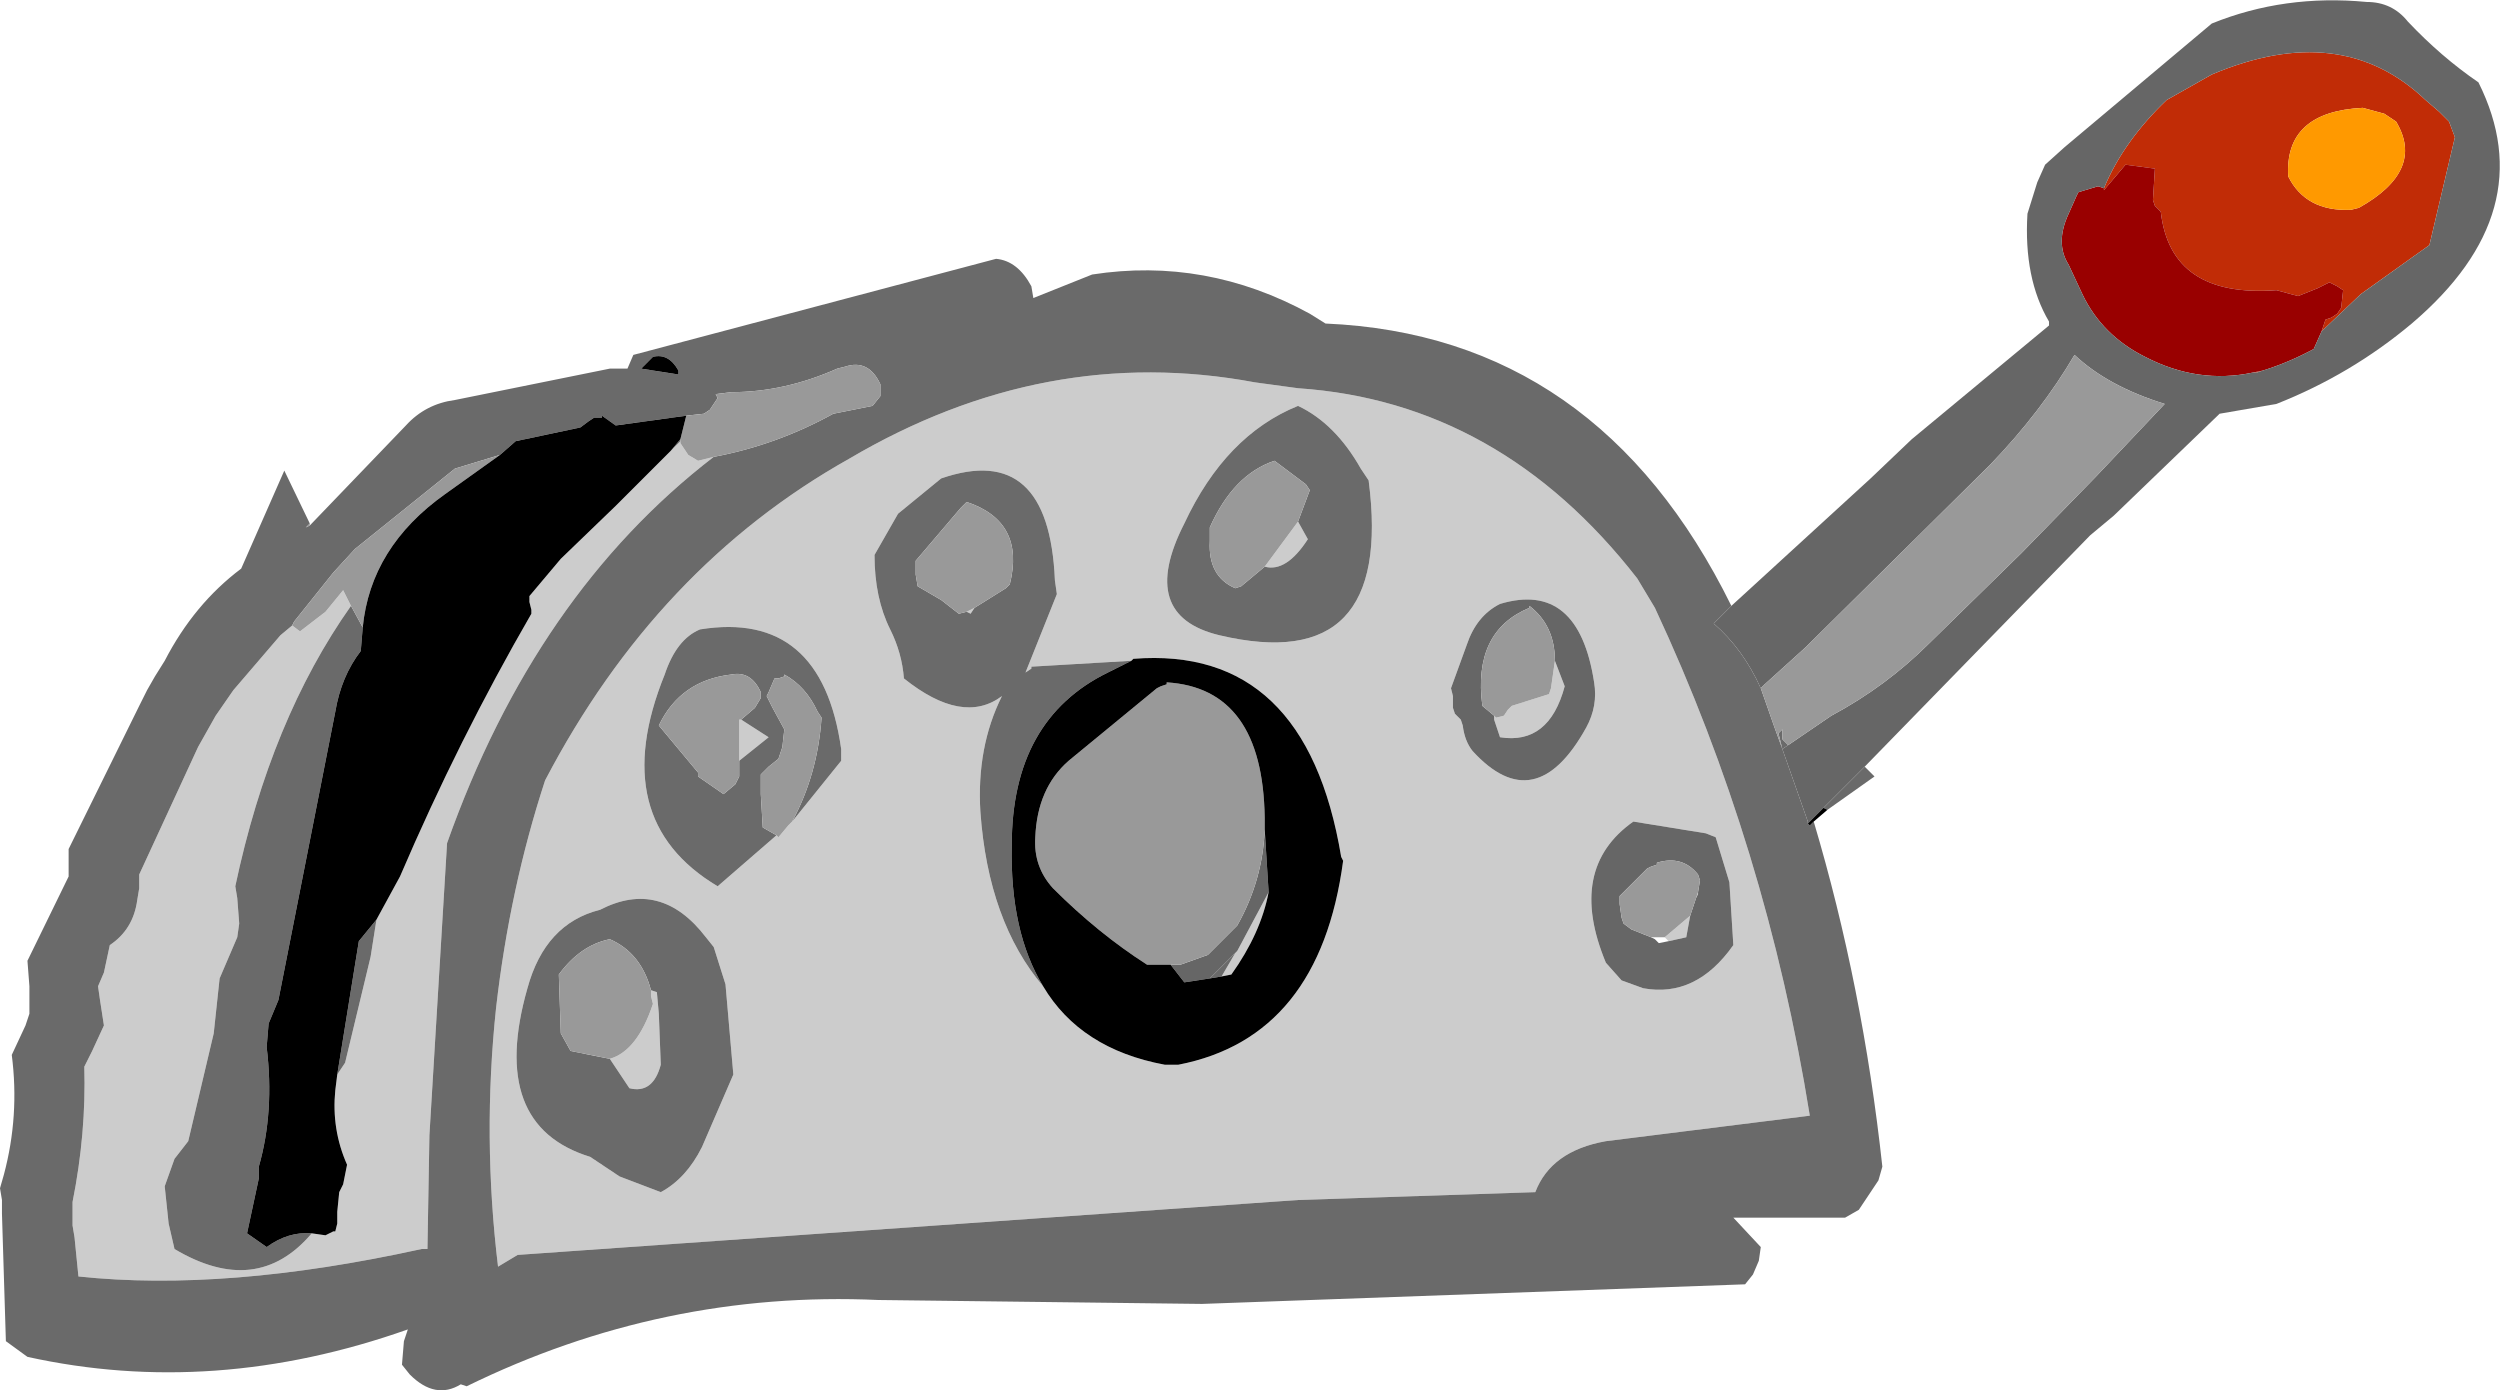
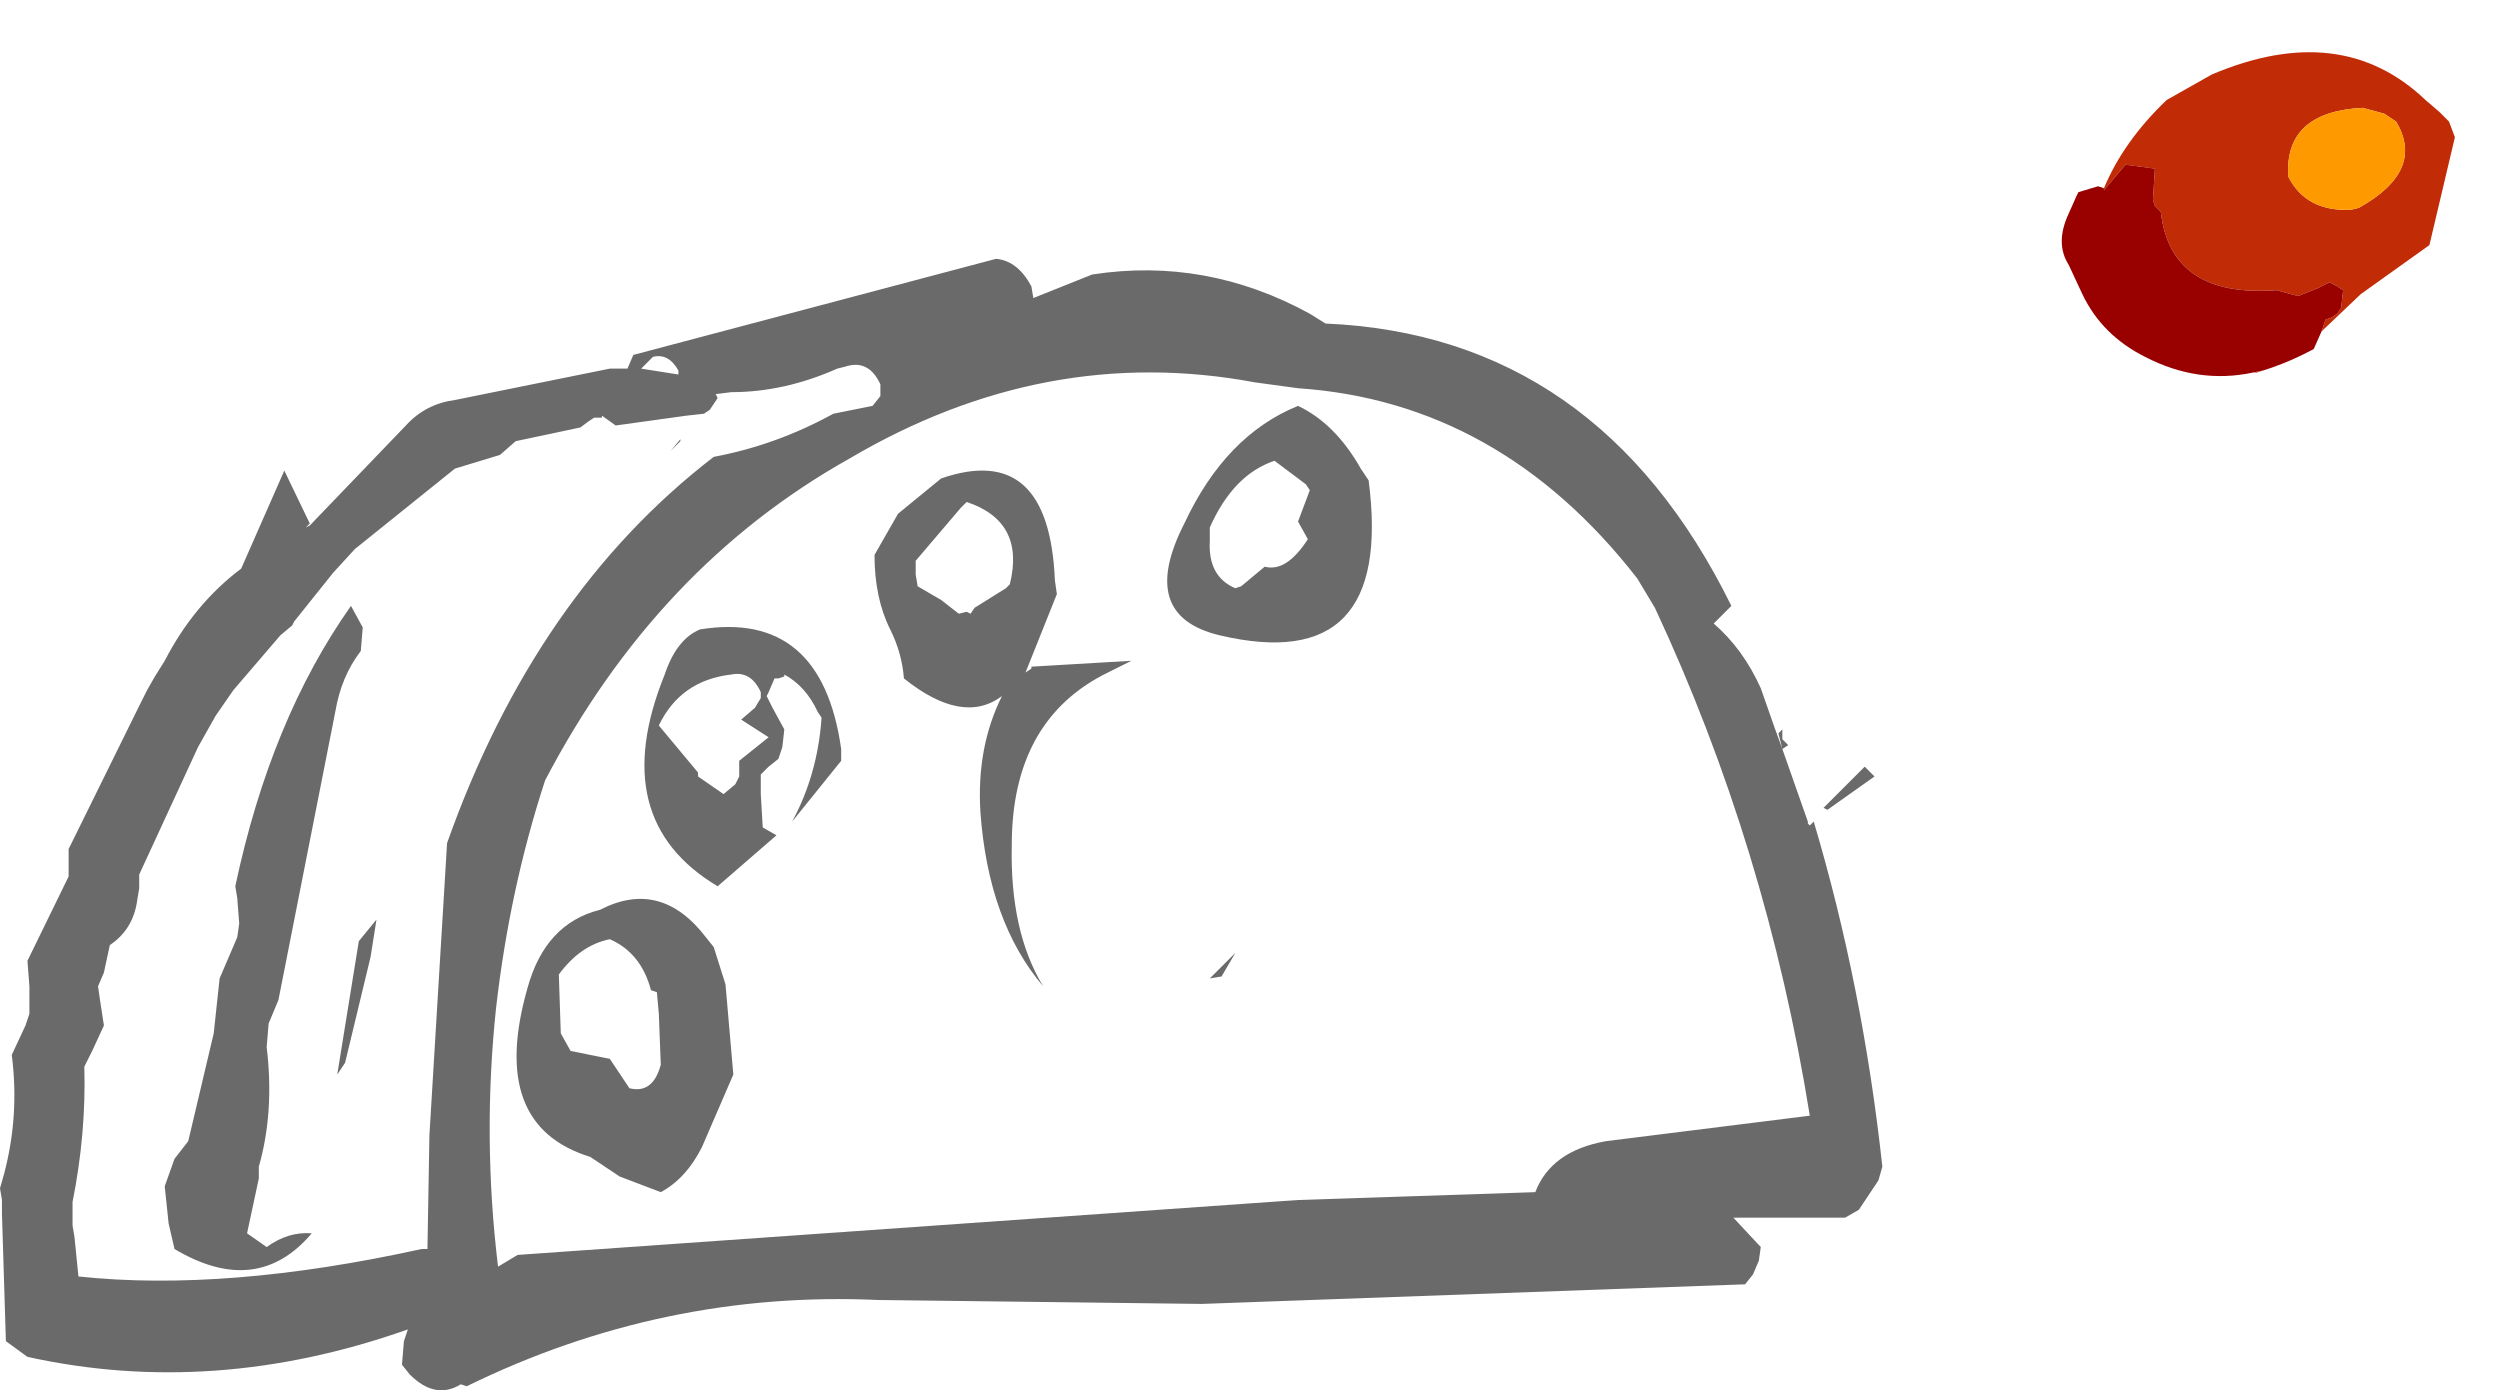
<svg xmlns="http://www.w3.org/2000/svg" height="35.45px" width="63.75px">
  <g transform="matrix(1.0, 0.0, 0.0, 1.0, 24.0, 11.5)">
-     <path d="M8.0 -1.75 L9.1 -1.6 Q14.25 -1.25 17.75 3.25 L18.2 4.0 Q21.05 10.1 22.15 16.95 L16.95 17.6 Q15.55 17.85 15.15 18.9 L9.1 19.1 -10.8 20.5 -11.3 20.8 Q-11.7 17.5 -11.35 14.2 -11.0 11.15 -10.1 8.4 -7.25 2.95 -2.35 0.2 2.65 -2.75 8.0 -1.75 M-5.8 0.15 Q-10.35 3.65 -12.6 10.0 L-13.05 17.45 -13.1 20.35 -13.25 20.35 Q-18.25 21.45 -22.0 21.05 L-22.1 20.05 -22.15 19.75 -22.15 19.45 -22.15 19.15 Q-21.8 17.4 -21.85 15.7 L-21.65 15.3 -21.35 14.65 -21.45 14.0 -21.5 13.65 -21.35 13.3 -21.2 12.6 Q-20.6 12.2 -20.5 11.45 L-20.45 11.15 -20.45 10.8 -18.95 7.55 -18.5 6.75 -18.05 6.1 -16.85 4.7 -16.55 4.45 -16.35 4.6 -15.7 4.1 -15.25 3.55 -15.05 3.95 Q-17.1 6.85 -18.0 11.1 L-17.95 11.4 -17.9 12.05 -17.95 12.4 -18.25 13.1 -18.4 13.45 -18.55 14.85 -19.2 17.6 -19.55 18.05 -19.8 18.75 -19.7 19.7 -19.55 20.35 Q-17.45 21.6 -16.05 19.95 L-15.7 20.0 -15.5 19.9 -15.45 19.9 -15.4 19.7 -15.4 19.4 -15.35 18.9 -15.25 18.7 -15.15 18.2 Q-15.55 17.3 -15.45 16.3 L-15.4 15.9 -15.2 15.6 -14.55 12.9 -14.4 11.95 -13.8 10.85 Q-12.3 7.35 -10.45 4.15 L-10.45 4.05 -10.5 3.85 -10.5 3.7 -9.7 2.75 -8.3 1.4 -6.9 0.0 -6.65 -0.25 -6.65 -0.2 -6.45 0.1 -6.2 0.25 -5.8 0.15 M4.85 5.35 L2.3 5.5 2.3 5.55 2.15 5.65 2.95 3.65 2.9 3.3 Q2.75 -0.25 0.0 0.7 L-1.1 1.6 -1.7 2.65 Q-1.7 3.75 -1.3 4.55 -1.0 5.15 -0.95 5.8 0.55 7.0 1.55 6.25 0.9 7.55 1.0 9.2 1.2 12.0 2.6 13.65 3.55 15.25 5.7 15.65 L6.05 15.65 Q9.65 14.95 10.25 10.45 L10.2 10.35 Q9.3 4.95 4.9 5.3 L4.85 5.35 M-3.8 9.45 L-2.55 7.9 -2.55 7.6 Q-3.05 4.05 -6.15 4.55 -6.75 4.8 -7.05 5.7 -8.55 9.4 -5.7 11.1 L-4.2 9.8 -4.15 9.85 -3.9 9.55 -3.8 9.45 M0.85 4.0 L0.75 4.15 0.65 4.1 0.85 4.0 M-5.15 7.9 L-5.15 7.65 -5.15 6.85 -5.1 6.85 -4.4 7.3 -5.15 7.9 M-5.5 13.6 L-5.8 12.65 -6.0 12.4 Q-7.15 10.9 -8.7 11.7 -10.1 12.05 -10.55 13.7 -11.55 17.2 -8.95 18.0 L-8.2 18.5 -7.15 18.9 Q-6.5 18.55 -6.1 17.75 L-5.3 15.9 -5.5 13.6 M-8.45 15.5 Q-7.75 15.3 -7.35 14.1 L-7.4 13.9 -7.4 13.75 -7.25 13.8 -7.2 14.35 -7.15 15.65 Q-7.35 16.4 -7.95 16.25 L-8.45 15.5 M15.65 5.35 L15.9 6.0 Q15.5 7.5 14.25 7.3 L14.1 6.85 14.1 6.75 14.15 6.8 14.35 6.75 14.45 6.6 14.55 6.5 15.5 6.2 15.55 6.05 15.65 5.35 M10.9 0.75 L10.7 0.45 Q10.05 -0.7 9.1 -1.15 7.25 -0.4 6.2 1.85 5.0 4.2 7.1 4.7 11.55 5.75 10.9 0.75 M14.25 3.9 Q13.65 4.2 13.4 4.95 L13.0 6.05 13.05 6.25 13.05 6.55 13.1 6.7 13.25 6.85 13.3 7.0 Q13.35 7.4 13.55 7.65 15.15 9.4 16.45 7.05 16.75 6.5 16.65 5.9 16.25 3.3 14.25 3.9 M19.3 11.25 L19.3 11.3 19.25 11.4 19.3 11.25 M19.1 11.85 L19.0 12.4 18.55 12.5 18.45 12.4 19.1 11.85 M19.75 9.85 L19.5 9.75 17.65 9.45 Q15.95 10.65 16.95 13.05 L17.35 13.5 17.9 13.7 Q19.25 13.95 20.2 12.6 L20.1 11.0 19.75 9.85 M8.25 2.95 L9.1 1.8 9.35 2.25 Q8.8 3.1 8.25 2.95 M8.35 11.25 Q8.15 12.3 7.4 13.35 L7.15 13.4 7.5 12.8 7.55 12.75 8.35 11.25" fill="#cccccc" fill-rule="evenodd" stroke="none" />
    <path d="M8.0 -1.75 Q2.65 -2.75 -2.35 0.2 -7.25 2.95 -10.1 8.4 -11.0 11.15 -11.35 14.2 -11.7 17.5 -11.3 20.8 L-10.8 20.5 9.1 19.1 15.15 18.9 Q15.55 17.85 16.95 17.6 L22.15 16.95 Q21.05 10.1 18.2 4.0 L17.75 3.25 Q14.25 -1.25 9.1 -1.6 L8.0 -1.75 M-16.1 1.9 L-13.65 -0.65 Q-13.15 -1.2 -12.4 -1.3 L-8.45 -2.1 -8.0 -2.1 -7.85 -2.45 1.4 -4.9 Q1.95 -4.85 2.3 -4.2 L2.35 -3.9 3.85 -4.5 Q6.75 -4.95 9.4 -3.5 L9.8 -3.25 Q16.75 -2.95 20.15 3.95 L19.7 4.4 Q20.45 5.05 20.9 6.05 L21.25 7.05 21.45 7.6 21.35 7.2 21.45 7.1 21.45 7.35 21.6 7.5 21.45 7.6 22.1 9.45 22.1 9.5 22.15 9.55 22.25 9.45 Q23.5 13.65 24.0 18.25 L23.9 18.6 23.5 19.2 23.4 19.35 23.05 19.55 20.2 19.55 20.9 20.3 20.85 20.65 20.7 21.0 20.5 21.25 6.65 21.75 -1.6 21.65 Q-7.1 21.4 -12.1 23.85 L-12.25 23.8 Q-12.9 24.2 -13.55 23.55 L-13.75 23.3 -13.7 22.7 -13.6 22.4 Q-18.55 24.15 -23.3 23.1 L-23.85 22.7 -23.95 19.45 -23.95 19.1 -24.0 18.8 -23.9 18.45 Q-23.5 16.95 -23.7 15.4 L-23.35 14.65 -23.25 14.35 -23.25 13.65 -23.3 13.0 -22.25 10.85 -22.25 10.5 -22.25 10.15 -20.45 6.5 -20.25 6.1 -20.05 5.75 -19.8 5.35 Q-19.05 3.9 -17.85 3.0 L-16.75 0.5 -16.1 1.85 -16.2 1.95 -16.1 1.9 M23.55 8.05 L23.8 8.3 22.6 9.15 22.5 9.1 23.55 8.05 M-6.5 -0.9 L-8.3 -0.65 -8.65 -0.9 -8.65 -0.85 -8.85 -0.85 -9.0 -0.75 -9.2 -0.6 -10.85 -0.25 -11.25 0.1 -12.4 0.45 -14.95 2.5 -15.5 3.1 -16.5 4.35 -16.55 4.45 -16.85 4.7 -18.05 6.1 -18.5 6.75 -18.95 7.55 -20.45 10.8 -20.45 11.15 -20.5 11.45 Q-20.6 12.2 -21.2 12.6 L-21.35 13.3 -21.5 13.65 -21.45 14.0 -21.35 14.65 -21.65 15.3 -21.85 15.7 Q-21.8 17.4 -22.15 19.15 L-22.15 19.45 -22.15 19.75 -22.1 20.05 -22.0 21.05 Q-18.25 21.45 -13.25 20.35 L-13.1 20.35 -13.05 17.45 -12.6 10.0 Q-10.35 3.65 -5.8 0.15 -4.2 -0.15 -2.75 -0.95 L-1.75 -1.15 -1.55 -1.4 -1.55 -1.55 -1.55 -1.7 Q-1.85 -2.35 -2.45 -2.15 L-2.65 -2.1 Q-4.0 -1.5 -5.35 -1.5 L-5.75 -1.45 -5.7 -1.35 -5.8 -1.2 -5.9 -1.05 -6.05 -0.95 -6.5 -0.9 M-14.75 4.5 L-14.8 5.1 Q-15.3 5.75 -15.45 6.65 L-16.9 14.0 -17.15 14.6 -17.2 15.2 Q-17.0 16.85 -17.4 18.25 L-17.4 18.55 -17.7 19.95 -17.2 20.3 Q-16.65 19.9 -16.05 19.95 -17.45 21.6 -19.55 20.35 L-19.7 19.7 -19.8 18.75 -19.55 18.05 -19.2 17.6 -18.55 14.85 -18.4 13.45 -18.25 13.1 -17.95 12.4 -17.9 12.05 -17.95 11.4 -18.0 11.1 Q-17.1 6.85 -15.05 3.95 L-14.75 4.5 M-15.4 15.9 L-14.85 12.5 -14.4 11.95 -14.55 12.9 -15.2 15.6 -15.4 15.9 M-6.9 0.0 L-6.65 -0.3 -6.65 -0.25 -6.9 0.0 M-6.7 -2.05 Q-6.95 -2.5 -7.35 -2.4 L-7.65 -2.1 -6.7 -1.95 -6.7 -2.05 M2.6 13.65 Q1.2 12.0 1.0 9.2 0.9 7.55 1.55 6.25 0.55 7.0 -0.95 5.8 -1.0 5.15 -1.3 4.55 -1.7 3.75 -1.7 2.65 L-1.1 1.6 0.0 0.7 Q2.75 -0.25 2.9 3.3 L2.95 3.65 2.15 5.65 2.3 5.55 2.3 5.5 4.85 5.35 4.25 5.65 Q1.8 6.85 1.8 10.05 1.75 12.25 2.6 13.65 M-3.8 9.45 Q-3.15 8.25 -3.05 6.8 L-3.15 6.65 Q-3.45 6.0 -4.0 5.7 L-4.0 5.75 -4.15 5.8 -4.25 5.8 -4.4 6.15 -4.45 6.25 -4.3 6.55 -4.0 7.1 -4.05 7.55 -4.15 7.85 -4.4 8.05 -4.6 8.25 -4.6 8.75 -4.55 9.6 -4.2 9.8 -5.7 11.1 Q-8.55 9.4 -7.05 5.7 -6.75 4.8 -6.15 4.55 -3.05 4.05 -2.55 7.6 L-2.55 7.9 -3.8 9.45 M0.85 4.0 L1.65 3.5 1.75 3.4 Q2.15 1.8 0.65 1.3 L0.5 1.45 -0.65 2.8 -0.65 3.15 -0.6 3.45 0.0 3.8 0.45 4.15 0.65 4.1 0.75 4.15 0.85 4.0 M-5.15 7.9 L-4.4 7.3 -5.1 6.85 -4.75 6.55 -4.6 6.3 -4.6 6.15 Q-4.85 5.6 -5.35 5.7 -6.65 5.85 -7.2 7.0 L-6.2 8.2 -6.2 8.3 -5.55 8.75 -5.25 8.5 -5.15 8.3 -5.15 7.9 M-5.5 13.6 L-5.3 15.9 -6.1 17.75 Q-6.5 18.55 -7.15 18.9 L-8.2 18.5 -8.95 18.0 Q-11.55 17.2 -10.55 13.7 -10.1 12.05 -8.7 11.7 -7.15 10.9 -6.0 12.4 L-5.8 12.65 -5.5 13.6 M-8.45 15.5 L-7.95 16.25 Q-7.35 16.4 -7.15 15.65 L-7.2 14.35 -7.25 13.8 -7.4 13.75 Q-7.65 12.8 -8.45 12.45 -9.2 12.6 -9.75 13.35 L-9.7 14.85 -9.45 15.3 -8.45 15.5 M10.9 0.75 Q11.55 5.75 7.1 4.7 5.0 4.2 6.2 1.85 7.25 -0.4 9.1 -1.15 10.05 -0.7 10.7 0.45 L10.9 0.75 M9.1 1.8 L9.4 1.0 9.3 0.85 8.5 0.25 Q7.45 0.6 6.85 1.95 L6.85 2.3 Q6.8 3.2 7.5 3.5 L7.65 3.45 8.25 2.95 Q8.8 3.1 9.35 2.25 L9.1 1.8 M7.15 13.4 L6.85 13.45 7.5 12.8 7.15 13.4" fill="#6a6a6a" fill-rule="evenodd" stroke="none" />
    <path d="M29.65 -6.7 Q30.15 -7.9 31.25 -8.95 L32.4 -9.6 Q35.7 -11.0 37.85 -8.95 L38.2 -8.65 38.45 -8.4 38.6 -8.0 37.95 -5.25 36.2 -4.0 35.2 -3.05 35.3 -3.35 35.45 -3.4 35.6 -3.5 35.7 -3.65 35.75 -4.1 35.6 -4.2 35.4 -4.3 35.1 -4.15 34.6 -3.95 34.05 -4.1 Q31.35 -3.9 31.1 -6.1 L30.95 -6.25 30.9 -6.4 30.95 -7.2 30.2 -7.3 29.65 -6.65 29.65 -6.7 M33.7 -2.05 L33.55 -2.0 33.45 -2.0 33.7 -2.05 M36.8 -8.6 L36.25 -8.75 Q34.25 -8.65 34.35 -7.0 34.8 -6.1 35.95 -6.15 L36.15 -6.2 Q37.85 -7.15 37.1 -8.4 L36.8 -8.6" fill="#c12c06" fill-rule="evenodd" stroke="none" />
    <path d="M33.45 -2.0 Q32.05 -1.7 30.7 -2.4 29.6 -2.95 29.1 -4.0 L28.75 -4.75 Q28.4 -5.3 28.75 -6.05 L28.95 -6.5 29.0 -6.6 29.5 -6.75 29.65 -6.7 29.65 -6.65 30.2 -7.3 30.95 -7.2 30.9 -6.4 30.95 -6.25 31.1 -6.1 Q31.35 -3.9 34.05 -4.1 L34.6 -3.95 35.1 -4.15 35.4 -4.3 35.6 -4.2 35.75 -4.1 35.7 -3.65 35.6 -3.5 35.45 -3.4 35.3 -3.35 35.2 -3.05 35.0 -2.6 Q34.35 -2.25 33.7 -2.05 L33.45 -2.0" fill="#990000" fill-rule="evenodd" stroke="none" />
-     <path d="M20.15 3.95 L23.7 0.7 24.75 -0.3 28.25 -3.2 28.25 -3.3 Q27.6 -4.4 27.7 -6.05 L27.95 -6.85 28.15 -7.3 28.65 -7.75 32.4 -10.9 Q34.25 -11.65 36.35 -11.45 37.0 -11.45 37.4 -10.95 38.25 -10.05 39.2 -9.4 40.85 -6.1 37.5 -3.25 35.95 -1.95 34.05 -1.2 L32.6 -0.95 29.9 1.65 29.3 2.15 23.55 8.05 22.5 9.1 22.2 9.4 22.1 9.5 22.1 9.45 21.45 7.6 21.6 7.5 22.7 6.75 Q24.1 6.0 25.2 4.9 L27.55 2.6 29.45 0.65 31.2 -1.2 Q29.75 -1.65 28.9 -2.45 28.05 -1.0 26.75 0.35 L22.15 4.9 22.05 5.0 21.0 5.95 20.9 6.05 Q20.45 5.05 19.7 4.4 L20.15 3.95 M29.65 -6.7 L29.5 -6.75 29.0 -6.6 28.95 -6.5 28.75 -6.05 Q28.4 -5.3 28.75 -4.75 L29.1 -4.0 Q29.6 -2.95 30.7 -2.4 32.05 -1.7 33.45 -2.0 L33.55 -2.0 33.7 -2.05 Q34.35 -2.25 35.0 -2.6 L35.2 -3.05 36.2 -4.0 37.95 -5.25 38.6 -8.0 38.45 -8.4 38.2 -8.65 37.85 -8.95 Q35.7 -11.0 32.4 -9.6 L31.25 -8.95 Q30.15 -7.9 29.65 -6.7 M14.1 6.75 L14.1 6.85 14.25 7.3 Q15.5 7.5 15.9 6.0 L15.65 5.35 Q15.65 4.45 15.0 3.95 L15.0 4.0 Q13.55 4.6 13.8 6.5 L14.1 6.75 M14.25 3.9 Q16.25 3.3 16.65 5.9 16.75 6.5 16.45 7.05 15.15 9.4 13.55 7.65 13.35 7.4 13.3 7.0 L13.25 6.85 13.1 6.7 13.05 6.55 13.05 6.25 13.0 6.05 13.4 4.95 Q13.65 4.2 14.25 3.9 M19.3 11.25 L19.35 10.95 19.3 10.8 Q18.9 10.3 18.25 10.5 L18.25 10.55 18.1 10.6 18.0 10.65 17.5 11.15 17.3 11.35 17.3 11.55 17.35 11.9 17.4 12.05 17.6 12.2 18.1 12.4 18.2 12.45 18.3 12.55 18.55 12.5 19.0 12.4 19.1 11.85 19.25 11.4 19.3 11.3 19.3 11.25 M19.75 9.85 L20.1 11.0 20.2 12.6 Q19.25 13.95 17.9 13.7 L17.35 13.5 16.95 13.05 Q15.95 10.65 17.65 9.45 L19.5 9.75 19.75 9.85 M8.25 9.65 L8.35 11.25 7.55 12.75 7.5 12.8 6.85 13.45 6.2 13.55 5.85 13.1 6.1 13.1 6.8 12.85 7.55 12.1 Q8.2 10.95 8.25 9.65" fill="#666666" fill-rule="evenodd" stroke="none" />
    <path d="M36.8 -8.6 L37.1 -8.4 Q37.85 -7.15 36.15 -6.2 L35.95 -6.15 Q34.8 -6.1 34.35 -7.0 34.25 -8.65 36.25 -8.75 L36.8 -8.6" fill="#ff9900" fill-rule="evenodd" stroke="none" />
-     <path d="M-16.1 1.85 L-16.1 1.9 -16.2 1.95 -16.1 1.85 M20.9 6.05 L21.0 5.95 22.05 5.0 22.15 4.9 26.75 0.35 Q28.05 -1.0 28.9 -2.45 29.75 -1.65 31.2 -1.2 L29.45 0.65 27.55 2.6 25.2 4.9 Q24.1 6.0 22.7 6.75 L21.6 7.5 21.45 7.35 21.45 7.1 21.35 7.2 21.45 7.6 21.25 7.05 20.9 6.05 M-6.5 -0.9 L-6.05 -0.95 -5.9 -1.05 -5.8 -1.2 -5.7 -1.35 -5.75 -1.45 -5.35 -1.5 Q-4.0 -1.5 -2.65 -2.1 L-2.45 -2.15 Q-1.85 -2.35 -1.55 -1.7 L-1.55 -1.55 -1.55 -1.4 -1.75 -1.15 -2.75 -0.95 Q-4.2 -0.15 -5.8 0.15 L-6.2 0.25 -6.45 0.1 -6.65 -0.2 -6.65 -0.25 -6.65 -0.3 -6.5 -0.9 M-16.55 4.45 L-16.5 4.35 -15.5 3.1 -14.95 2.5 -12.4 0.45 -11.25 0.1 -12.65 1.1 Q-14.55 2.45 -14.75 4.5 L-15.05 3.95 -15.25 3.55 -15.7 4.1 -16.35 4.6 -16.55 4.45 M-4.2 9.8 L-4.55 9.6 -4.6 8.75 -4.6 8.25 -4.4 8.05 -4.15 7.85 -4.05 7.55 -4.0 7.1 -4.3 6.55 -4.45 6.25 -4.4 6.15 -4.25 5.8 -4.15 5.8 -4.0 5.75 -4.0 5.7 Q-3.45 6.0 -3.15 6.65 L-3.05 6.8 Q-3.15 8.25 -3.8 9.45 L-3.9 9.55 -4.15 9.85 -4.2 9.8 M0.65 4.1 L0.45 4.15 0.0 3.8 -0.6 3.45 -0.65 3.15 -0.65 2.8 0.5 1.45 0.65 1.3 Q2.15 1.8 1.75 3.4 L1.65 3.5 0.85 4.0 0.65 4.1 M-5.1 6.85 L-5.15 6.85 -5.15 7.65 -5.15 7.9 -5.15 8.3 -5.25 8.5 -5.55 8.75 -6.2 8.3 -6.2 8.2 -7.2 7.0 Q-6.65 5.85 -5.35 5.7 -4.85 5.6 -4.6 6.15 L-4.6 6.3 -4.75 6.55 -5.1 6.85 M-7.4 13.75 L-7.4 13.9 -7.35 14.1 Q-7.75 15.3 -8.45 15.5 L-9.45 15.3 -9.7 14.85 -9.75 13.35 Q-9.2 12.6 -8.45 12.45 -7.65 12.8 -7.4 13.75 M15.65 5.35 L15.55 6.05 15.5 6.2 14.55 6.5 14.45 6.6 14.35 6.75 14.15 6.8 14.1 6.75 13.8 6.5 Q13.55 4.6 15.0 4.0 L15.0 3.95 Q15.65 4.45 15.65 5.35 M18.1 12.4 L17.6 12.2 17.4 12.05 17.35 11.9 17.3 11.55 17.3 11.35 17.5 11.15 18.0 10.65 18.1 10.6 18.25 10.55 18.25 10.5 Q18.9 10.3 19.3 10.8 L19.35 10.95 19.3 11.25 19.25 11.4 19.1 11.85 18.45 12.4 18.1 12.4 M9.1 1.8 L8.25 2.95 7.65 3.45 7.5 3.5 Q6.8 3.2 6.85 2.3 L6.85 1.95 Q7.45 0.6 8.5 0.25 L9.3 0.85 9.4 1.0 9.1 1.8 M5.85 13.1 L5.5 13.1 5.25 13.1 Q4.0 12.3 2.85 11.15 2.35 10.6 2.4 9.85 2.45 8.6 3.25 7.9 L5.5 6.05 5.6 6.0 5.75 5.95 5.75 5.9 Q8.2 6.05 8.25 9.35 L8.25 9.65 Q8.2 10.95 7.55 12.1 L6.8 12.85 6.1 13.1 5.85 13.1" fill="#999999" fill-rule="evenodd" stroke="none" />
-     <path d="M22.6 9.15 L22.25 9.45 22.15 9.55 22.1 9.5 22.2 9.4 22.5 9.1 22.6 9.15 M-11.25 0.1 L-10.85 -0.25 -9.2 -0.6 -9.0 -0.75 -8.85 -0.85 -8.65 -0.85 -8.65 -0.9 -8.3 -0.65 -6.5 -0.9 -6.65 -0.3 -6.9 0.0 -8.3 1.4 -9.7 2.75 -10.5 3.7 -10.5 3.85 -10.45 4.05 -10.45 4.15 Q-12.3 7.35 -13.8 10.85 L-14.4 11.95 -14.85 12.5 -15.4 15.9 -15.45 16.3 Q-15.55 17.3 -15.15 18.2 L-15.25 18.7 -15.35 18.9 -15.4 19.4 -15.4 19.7 -15.45 19.9 -15.5 19.9 -15.7 20.0 -16.05 19.95 Q-16.65 19.9 -17.2 20.3 L-17.7 19.95 -17.4 18.55 -17.4 18.25 Q-17.0 16.85 -17.2 15.2 L-17.15 14.6 -16.9 14.0 -15.45 6.65 Q-15.3 5.75 -14.8 5.1 L-14.75 4.5 Q-14.55 2.45 -12.65 1.1 L-11.25 0.1 M-6.7 -2.05 L-6.7 -1.95 -7.65 -2.1 -7.35 -2.4 Q-6.95 -2.5 -6.7 -2.05 M4.85 5.35 L4.9 5.3 Q9.3 4.95 10.2 10.35 L10.25 10.45 Q9.65 14.95 6.05 15.65 L5.7 15.65 Q3.55 15.25 2.6 13.65 1.75 12.25 1.8 10.05 1.8 6.85 4.25 5.65 L4.85 5.35 M8.25 9.65 L8.25 9.35 Q8.2 6.05 5.75 5.9 L5.75 5.95 5.6 6.0 5.5 6.05 3.25 7.9 Q2.45 8.6 2.4 9.85 2.35 10.6 2.85 11.15 4.0 12.3 5.25 13.1 L5.5 13.1 5.85 13.1 6.2 13.55 6.85 13.45 7.15 13.4 7.4 13.35 Q8.15 12.3 8.35 11.25 L8.25 9.65" fill="#000000" fill-rule="evenodd" stroke="none" />
  </g>
</svg>